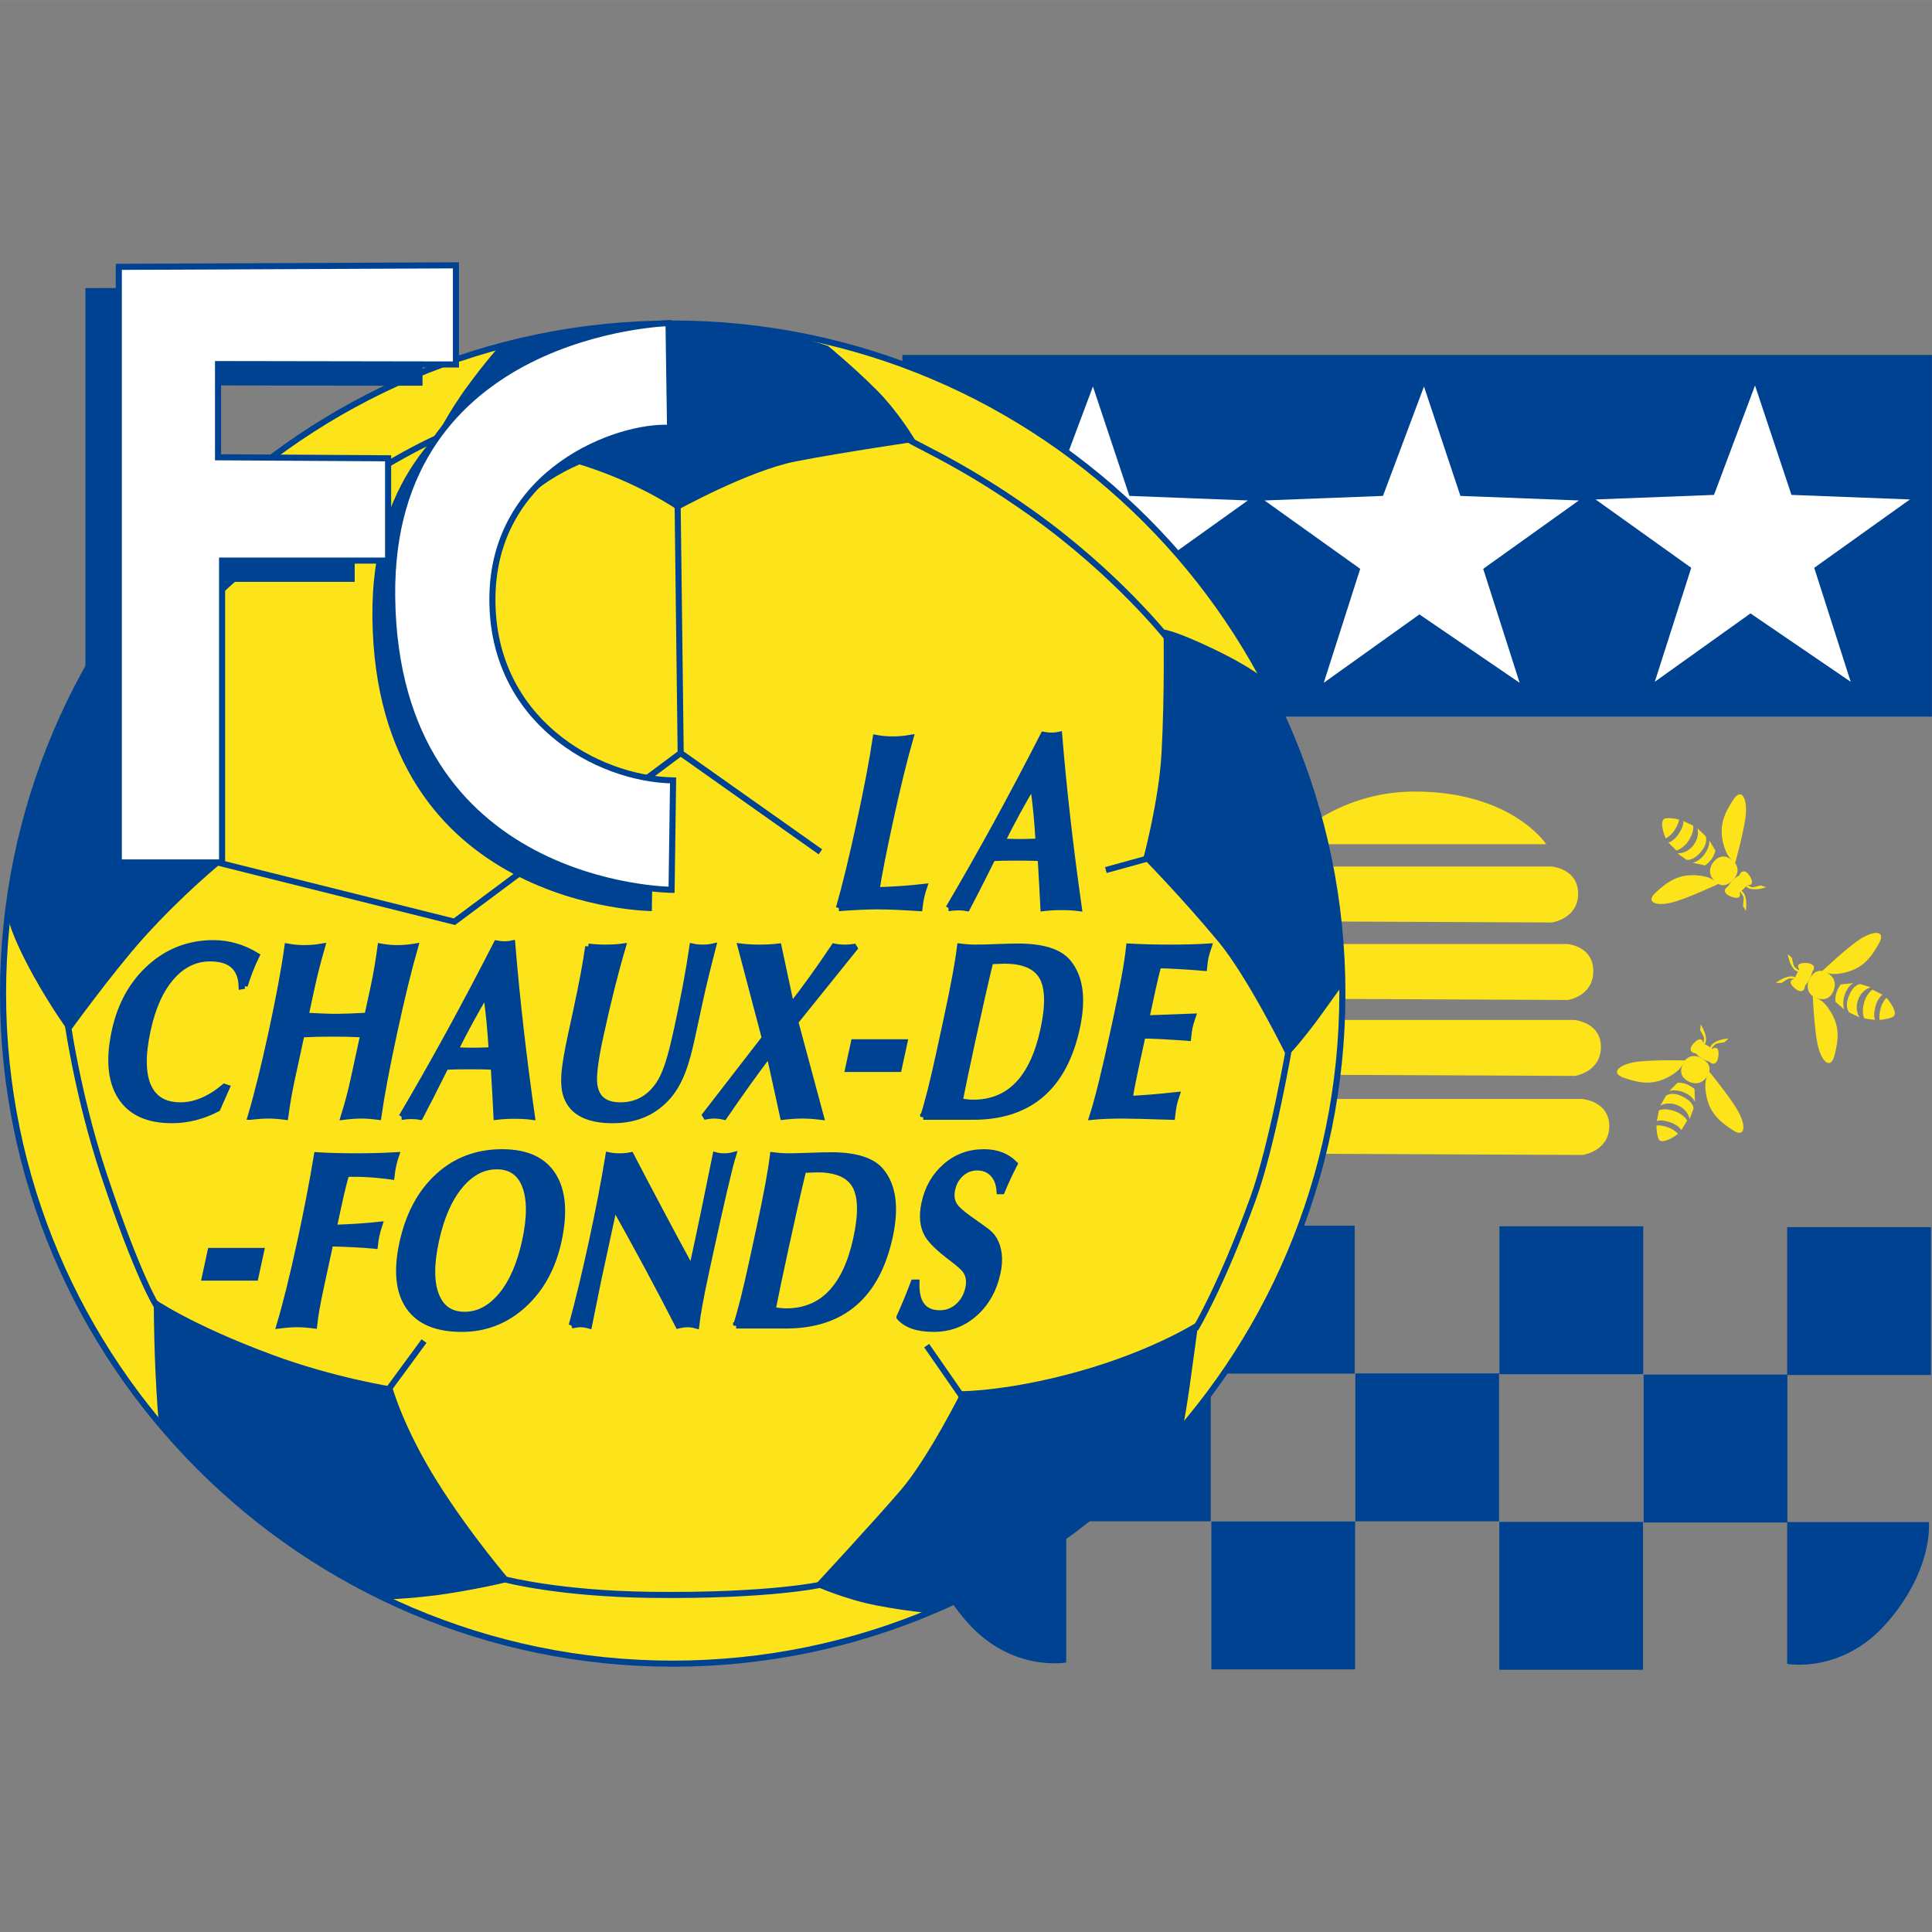
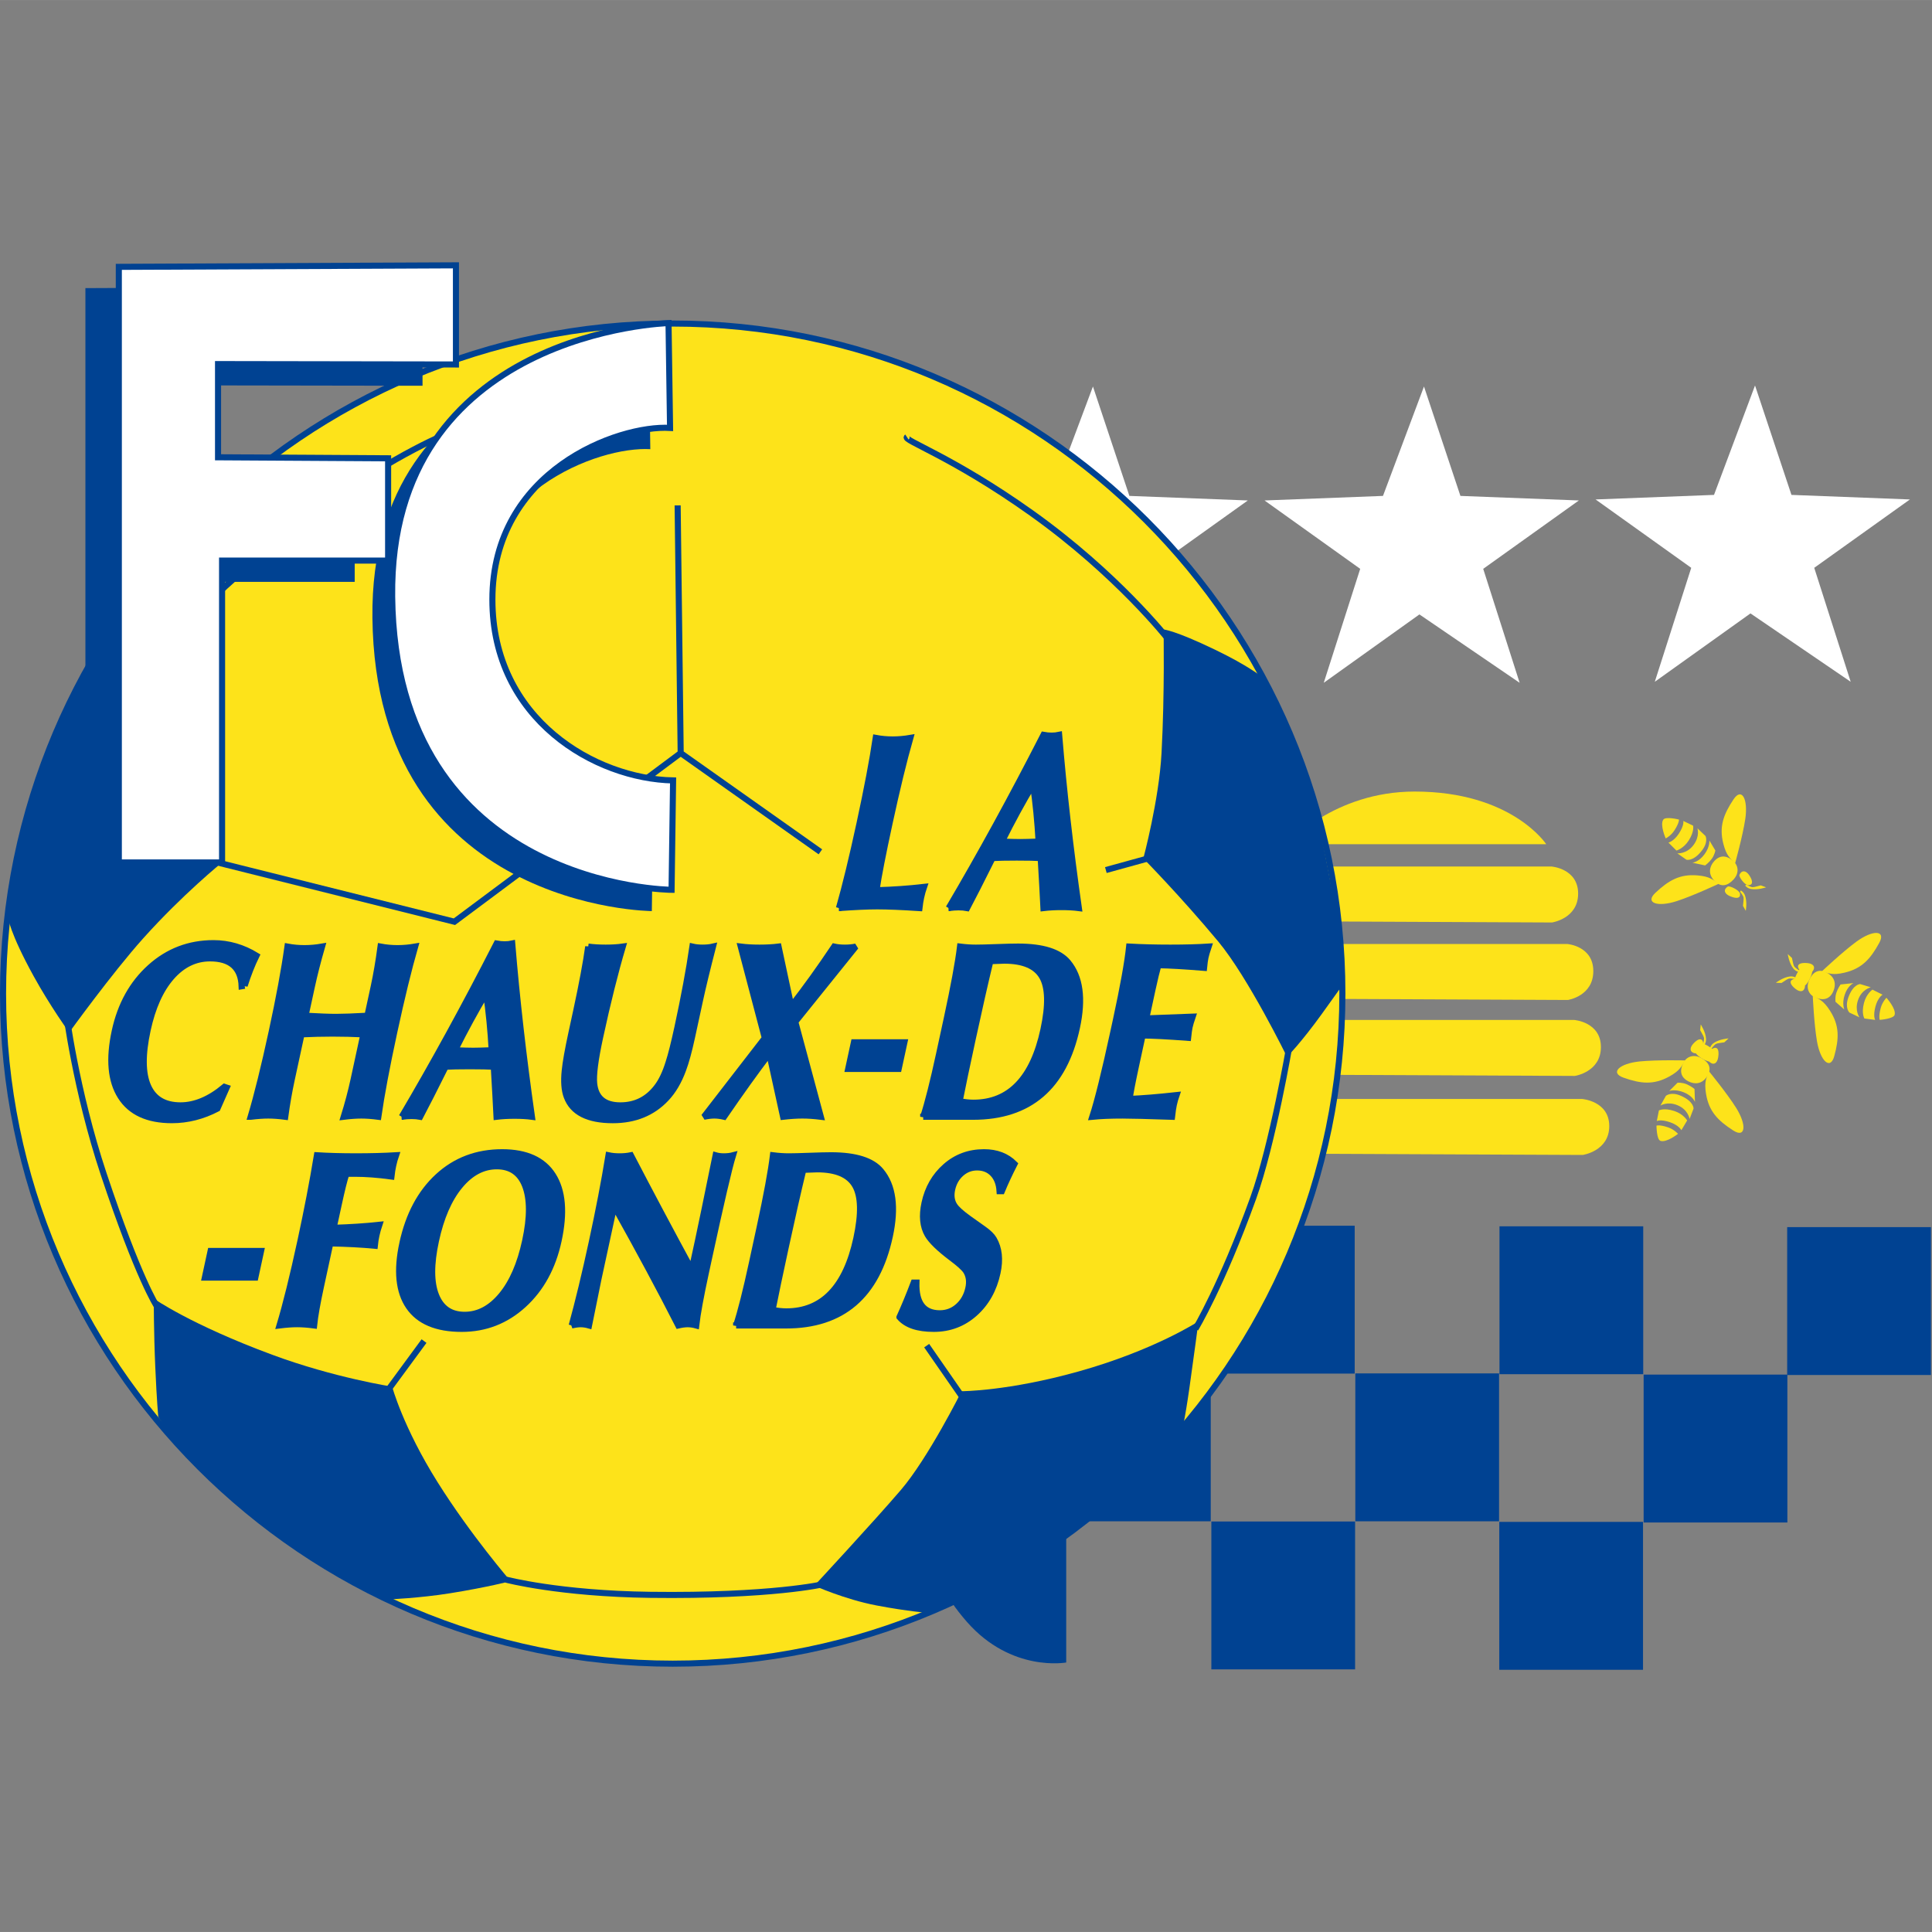
<svg xmlns="http://www.w3.org/2000/svg" xmlns:ns1="http://sodipodi.sourceforge.net/DTD/sodipodi-0.dtd" xmlns:ns2="http://www.inkscape.org/namespaces/inkscape" version="1.0" id="Ebene_1" x="0px" y="0px" width="176.025" height="176.025" viewBox="0 23.89 176.03 176.025" enable-background="new 0 0 176.025 128.241" xml:space="preserve" ns1:docname="FC_La_Chaux-De-Fonds.svg" ns2:version="0.92.4 (5da689c313, 2019-01-14)">
  <rect x="0" y="23.89" width="176.03" height="176.025" fill="#808080" stroke="none" />
  <defs id="defs169" />
  <ns1:namedview pagecolor="#ffffff" bordercolor="#666666" borderopacity="1" objecttolerance="10" gridtolerance="10" guidetolerance="10" ns2:pageopacity="0" ns2:pageshadow="2" ns2:window-width="1366" ns2:window-height="705" id="namedview167" showgrid="false" viewbox-y="23.89" ns2:zoom="1.6304503" ns2:cx="88.012497" ns2:cy="64.120499" ns2:window-x="-8" ns2:window-y="-8" ns2:window-maximized="1" ns2:current-layer="Ebene_1" />
-   <polygon points="82.219,41.394 82.219,8.446 176.025,8.446 176.025,41.394 " id="polygon2" style="fill:#004292" transform="translate(0,47.785)" />
  <polygon points="123.487,114.711 123.487,101.237 136.583,101.237 136.583,114.711 " id="polygon4" style="fill:#004292" transform="translate(0,47.785)" />
  <polygon points="136.622,101.31 136.622,87.835 149.719,87.835 149.719,101.31 " id="polygon6" style="fill:#004292" transform="translate(0,47.785)" />
  <polygon points="136.603,128.241 136.603,114.766 149.7,114.766 149.7,128.241 " id="polygon8" style="fill:#004292" transform="translate(0,47.785)" />
  <polygon points="110.333,101.255 110.333,87.781 123.43,87.781 123.43,101.255 " id="polygon10" style="fill:#004292" transform="translate(0,47.785)" />
  <polygon points="97.217,114.711 97.217,101.237 110.314,101.237 110.314,114.711 " id="polygon12" style="fill:#004292" transform="translate(0,47.785)" />
  <polygon points="149.756,114.821 149.756,101.346 162.853,101.346 162.853,114.821 " id="polygon14" style="fill:#004292" transform="translate(0,47.785)" />
  <polygon points="162.835,101.383 162.835,87.91 175.932,87.91 175.932,101.383 " id="polygon16" style="fill:#004292" transform="translate(0,47.785)" />
  <polygon points="110.37,128.204 110.37,114.73 123.467,114.73 123.467,128.204 " id="polygon18" style="fill:#004292" transform="translate(0,47.785)" />
-   <path d="m 162.835,162.57 h 12.913 c 0,0 0.448,4.313 -3.874,9.229 -4.059,4.615 -9.039,3.692 -9.039,3.692 z" id="path20" ns2:connector-curvature="0" style="fill:#004292" />
  <path d="M 97.146,162.441 H 84.232 c 0,0 -0.449,4.314 3.874,9.229 4.058,4.614 9.04,3.692 9.04,3.692 z" id="path22" ns2:connector-curvature="0" style="fill:#004292" />
  <path d="m 128.891,96.008 c -7.379,0 -11.622,4.799 -11.622,4.799 h 23.613 c 0,0 -3.129,-4.799 -11.991,-4.799 z" id="path24" ns2:connector-curvature="0" style="fill:#fde31a" />
  <path d="m 143.788,105.307 c 0,-2.285 -2.425,-2.469 -2.425,-2.469 h -25.207 l -0.362,4.984 25.614,0.115 c 0,0 2.38,-0.346 2.38,-2.63 z" id="path26" ns2:connector-curvature="0" style="fill:#fde31a" />
  <path d="m 145.171,112.368 c 0,-2.286 -2.359,-2.469 -2.359,-2.469 h -24.521 l -0.353,4.984 24.918,0.115 c 0,-0.001 2.315,-0.346 2.315,-2.63 z" id="path28" ns2:connector-curvature="0" style="fill:#fde31a" />
  <path d="m 145.863,119.289 c 0,-2.285 -2.431,-2.47 -2.431,-2.47 h -25.27 l -0.363,4.984 25.678,0.115 c 0,10e-4 2.386,-0.344 2.386,-2.629 z" id="path30" ns2:connector-curvature="0" style="fill:#fde31a" />
  <path d="m 146.624,126.489 c 0,-2.286 -2.467,-2.47 -2.467,-2.47 h -25.643 l -0.368,4.983 26.057,0.116 c 0,0 2.421,-0.345 2.421,-2.629 z" id="path32" ns2:connector-curvature="0" style="fill:#fde31a" />
  <path d="m 153.548,120.506 c 0,0 -2.591,-0.064 -4.151,0.092 -1.845,0.186 -2.742,1.03 -1.476,1.478 1.567,0.554 2.736,0.679 4.15,-0.093 1.015,-0.554 1.108,-0.922 1.477,-1.477 z" id="path34" ns2:connector-curvature="0" style="fill:#fde31a" />
  <path d="m 155.699,121.484 c 0,0 1.643,2.006 2.479,3.333 0.988,1.57 0.873,2.798 -0.257,2.072 -1.4,-0.896 -2.218,-1.742 -2.479,-3.332 -0.187,-1.142 0.048,-1.441 0.257,-2.073 z" id="path36" ns2:connector-curvature="0" style="fill:#fde31a" />
  <path d="m 154.995,120.282 c -0.654,-0.354 -1.294,-0.151 -1.591,0.393 -0.398,0.727 -0.312,1.366 0.449,1.747 0.554,0.277 1.233,0.261 1.695,-0.479 0.461,-0.739 0.138,-1.286 -0.553,-1.661 z" id="path38" ns2:connector-curvature="0" style="fill:#fde31a" />
  <path d="m 155.755,119.272 c -0.454,-0.297 -1.003,-0.536 -1.193,-0.207 -0.19,0.328 -0.363,0.709 0.433,1.217 0.858,0.548 1.228,0.357 1.453,-0.023 0.173,-0.294 -0.191,-0.658 -0.693,-0.987 z" id="path40" ns2:connector-curvature="0" style="fill:#fde31a" />
  <path d="m 156.107,119.393 c -0.29,0.114 -0.504,1.102 -0.352,1.246 0.337,0.319 0.703,0.181 0.796,-0.422 0.096,-0.626 -0.037,-0.984 -0.444,-0.824 z" id="path42" ns2:connector-curvature="0" style="fill:#fde31a" />
  <path d="m 155.172,118.836 c 0.096,0.295 -0.514,1.059 -0.718,1.026 -0.45,-0.068 -0.576,-0.438 -0.18,-0.875 0.411,-0.452 0.765,-0.565 0.898,-0.151 z" id="path44" ns2:connector-curvature="0" style="fill:#fde31a" />
  <path d="m 155.167,119.03 c 0,0 0.121,-0.415 0.087,-0.588 -0.035,-0.174 -0.226,-0.45 -0.346,-0.692 l 0.052,-0.52 c 0,0 0.449,0.675 0.483,1.315 0.02,0.363 -0.173,0.571 -0.173,0.571 z" id="path46" ns2:connector-curvature="0" style="fill:#fde31a" />
  <path d="m 155.935,119.426 c 0,0 0.258,-0.349 0.416,-0.426 0.159,-0.077 0.494,-0.094 0.76,-0.144 l 0.382,-0.355 c 0,0 -0.81,0.05 -1.339,0.41 -0.301,0.205 -0.35,0.483 -0.35,0.483 z" id="path48" ns2:connector-curvature="0" style="fill:#fde31a" />
  <path d="m 152.845,122.539 -0.751,0.751 c 0,0 0.522,-0.197 1.316,0.12 0.829,0.331 1.023,0.881 1.023,0.881 l -0.042,-1.182 c 0,0 -0.313,-0.265 -0.721,-0.435 -0.407,-0.17 -0.825,-0.135 -0.825,-0.135 z" id="path50" ns2:connector-curvature="0" style="fill:#fde31a" />
  <path d="m 151.785,123.733 -0.498,0.887 c 0,0 0.637,-0.415 1.565,-0.028 0.967,0.404 1.092,1.246 1.092,1.246 l 0.359,-0.941 c 0,0 0.055,-0.637 -1.146,-1.166 -0.926,-0.409 -1.372,0.002 -1.372,0.002 z" id="path52" ns2:connector-curvature="0" style="fill:#fde31a" />
  <path d="m 152.56,125.118 c -0.956,-0.318 -1.411,-0.056 -1.411,-0.056 l -0.194,0.97 c 0,0 0.332,-0.194 1.218,0.11 0.803,0.276 1.023,0.72 1.023,0.72 l 0.526,-0.887 c 0,0 -0.332,-0.581 -1.162,-0.857 z" id="path54" ns2:connector-curvature="0" style="fill:#fde31a" />
  <path d="m 150.927,126.447 c 0,0 0.004,1.26 0.359,1.385 0.554,0.193 1.605,-0.637 1.605,-0.637 0,0 -0.347,-0.396 -0.886,-0.582 -0.801,-0.278 -1.078,-0.166 -1.078,-0.166 z" id="path56" ns2:connector-curvature="0" style="fill:#fde31a" />
  <path d="m 165.165,114.612 c 0,0 0.117,2.59 0.383,4.137 0.313,1.828 1.219,2.665 1.576,1.37 0.442,-1.604 0.485,-2.779 -0.384,-4.138 -0.623,-0.974 -0.997,-1.039 -1.575,-1.369 z" id="path58" ns2:connector-curvature="0" style="fill:#fde31a" />
  <path d="m 165.989,112.396 c 0,0 1.884,-1.78 3.149,-2.708 1.495,-1.096 2.728,-1.068 2.084,0.111 -0.796,1.46 -1.583,2.335 -3.149,2.707 -1.124,0.268 -1.44,0.054 -2.084,-0.11 z" id="path60" ns2:connector-curvature="0" style="fill:#fde31a" />
  <path d="m 164.839,113.184 c -0.308,0.678 -0.061,1.302 0.502,1.561 0.753,0.346 1.385,0.215 1.711,-0.571 0.237,-0.572 0.173,-1.25 -0.597,-1.658 -0.767,-0.41 -1.291,-0.049 -1.616,0.668 z" id="path62" ns2:connector-curvature="0" style="fill:#fde31a" />
  <path d="m 163.779,112.494 c -0.265,0.475 -0.464,1.039 -0.123,1.206 0.341,0.166 0.733,0.313 1.184,-0.517 0.485,-0.896 0.27,-1.251 -0.125,-1.449 -0.306,-0.151 -0.643,0.237 -0.936,0.76 z" id="path64" ns2:connector-curvature="0" style="fill:#fde31a" />
  <path d="m 163.875,112.136 c 0.134,0.281 1.133,0.426 1.267,0.263 0.295,-0.358 0.131,-0.714 -0.477,-0.764 -0.63,-0.053 -0.978,0.106 -0.79,0.501 z" id="path66" ns2:connector-curvature="0" style="fill:#fde31a" />
  <path d="m 163.386,113.107 c 0.287,-0.115 1.091,0.438 1.073,0.646 -0.036,0.454 -0.396,0.605 -0.859,0.24 -0.48,-0.378 -0.618,-0.723 -0.214,-0.886 z" id="path68" ns2:connector-curvature="0" style="fill:#fde31a" />
  <path d="m 163.579,113.098 c 0,0 -0.422,-0.091 -0.592,-0.045 -0.17,0.047 -0.434,0.256 -0.666,0.395 l -0.521,-0.016 c 0,0 0.642,-0.496 1.277,-0.575 0.361,-0.046 0.581,0.132 0.581,0.132 z" id="path70" ns2:connector-curvature="0" style="fill:#fde31a" />
  <path d="m 163.92,112.305 c 0,0 -0.365,-0.232 -0.453,-0.385 -0.089,-0.153 -0.129,-0.486 -0.197,-0.749 l -0.382,-0.355 c 0,0 0.107,0.804 0.504,1.308 0.225,0.286 0.507,0.314 0.507,0.314 z" id="path72" ns2:connector-curvature="0" style="fill:#fde31a" />
  <path d="m 167.241,115.171 0.802,0.696 c 0,0 -0.233,-0.508 0.027,-1.322 0.271,-0.851 0.807,-1.084 0.807,-1.084 l -1.176,0.125 c 0,0 -0.242,0.331 -0.383,0.751 -0.141,0.418 -0.077,0.834 -0.077,0.834 z" id="path74" ns2:connector-curvature="0" style="fill:#fde31a" />
  <path d="m 168.505,116.145 0.918,0.436 c 0,0 -0.459,-0.606 -0.137,-1.562 0.334,-0.992 1.165,-1.176 1.165,-1.176 l -0.964,-0.293 c 0,0 -0.639,-0.011 -1.082,1.225 -0.341,0.954 0.1,1.37 0.1,1.37 z" id="path76" ns2:connector-curvature="0" style="fill:#fde31a" />
  <path d="m 169.831,115.275 c -0.251,0.977 0.044,1.412 0.044,1.412 l 0.98,0.126 c 0,0 -0.218,-0.318 0.024,-1.223 0.22,-0.821 0.646,-1.072 0.646,-1.072 l -0.92,-0.463 c 0,0 -0.558,0.371 -0.774,1.22 z" id="path78" ns2:connector-curvature="0" style="fill:#fde31a" />
  <path d="m 171.27,116.811 c 0,0 1.256,-0.093 1.355,-0.456 0.154,-0.566 -0.747,-1.558 -0.747,-1.558 0,0 -0.37,0.374 -0.519,0.925 -0.219,0.82 -0.089,1.089 -0.089,1.089 z" id="path80" ns2:connector-curvature="0" style="fill:#fde31a" />
  <path d="m 158.086,102.56 c 0,0 0.699,-2.498 0.931,-4.049 0.273,-1.834 -0.324,-2.913 -1.069,-1.794 -0.921,1.385 -1.329,2.487 -0.929,4.049 0.287,1.119 0.621,1.299 1.067,1.794 z" id="path82" ns2:connector-curvature="0" style="fill:#fde31a" />
  <path d="m 156.611,104.406 c 0,0 -2.346,1.101 -3.837,1.585 -1.765,0.573 -2.925,0.16 -1.945,-0.758 1.214,-1.138 2.233,-1.723 3.838,-1.585 1.152,0.099 1.383,0.4 1.944,0.758 z" id="path84" ns2:connector-curvature="0" style="fill:#fde31a" />
  <path d="m 157.949,104.018 c 0.504,-0.548 0.464,-1.218 0.012,-1.64 -0.607,-0.564 -1.248,-0.638 -1.804,0.007 -0.404,0.469 -0.556,1.133 0.047,1.761 0.603,0.628 1.213,0.452 1.745,-0.128 z" id="path86" ns2:connector-curvature="0" style="fill:#fde31a" />
-   <path d="m 158.74,105.004 c 0.4,-0.368 0.768,-0.841 0.495,-1.107 -0.272,-0.265 -0.599,-0.526 -1.286,0.121 -0.741,0.698 -0.647,1.103 -0.334,1.415 0.242,0.241 0.684,-0.023 1.125,-0.429 z" id="path88" ns2:connector-curvature="0" style="fill:#fde31a" />
  <path d="m 158.538,105.315 c -0.04,-0.309 -0.942,-0.758 -1.122,-0.646 -0.393,0.248 -0.348,0.638 0.214,0.875 0.583,0.247 0.963,0.206 0.908,-0.229 z" id="path90" ns2:connector-curvature="0" style="fill:#fde31a" />
  <path d="m 159.306,104.545 c -0.311,0.021 -0.899,-0.758 -0.818,-0.948 0.177,-0.42 0.565,-0.451 0.893,0.041 0.337,0.509 0.36,0.879 -0.075,0.907 z" id="path92" ns2:connector-curvature="0" style="fill:#fde31a" />
  <path d="m 159.12,104.493 c 0,0 0.372,0.219 0.549,0.229 0.177,0.008 0.491,-0.108 0.756,-0.166 l 0.49,0.178 c 0,0 -0.765,0.271 -1.394,0.147 -0.356,-0.071 -0.511,-0.308 -0.511,-0.308 z" id="path94" ns2:connector-curvature="0" style="fill:#fde31a" />
  <path d="m 158.547,105.141 c 0,0 0.274,0.335 0.31,0.507 0.036,0.173 -0.03,0.502 -0.048,0.772 l 0.253,0.457 c 0,0 0.149,-0.796 -0.07,-1.399 -0.124,-0.342 -0.383,-0.457 -0.383,-0.457 z" id="path96" ns2:connector-curvature="0" style="fill:#fde31a" />
  <path d="m 156.29,101.379 -0.544,-0.912 c 0,0 0.063,0.555 -0.438,1.247 -0.524,0.723 -1.105,0.777 -1.105,0.777 l 1.156,0.249 c 0,0 0.333,-0.239 0.598,-0.593 0.264,-0.354 0.333,-0.768 0.333,-0.768 z" id="path98" ns2:connector-curvature="0" style="fill:#fde31a" />
  <path d="m 155.393,100.057 -0.735,-0.7 c 0,0 0.246,0.719 -0.358,1.525 -0.627,0.839 -1.475,0.753 -1.475,0.753 l 0.823,0.58 c 0,0 0.604,0.209 1.412,-0.825 0.622,-0.8 0.333,-1.333 0.333,-1.333 z" id="path100" ns2:connector-curvature="0" style="fill:#fde31a" />
  <path d="m 153.862,100.469 c 0.544,-0.849 0.399,-1.355 0.399,-1.355 l -0.891,-0.426 c 0,0 0.107,0.37 -0.406,1.154 -0.465,0.71 -0.949,0.816 -0.949,0.816 l 0.73,0.728 c 0.001,0 0.645,-0.18 1.117,-0.917 z" id="path102" ns2:connector-curvature="0" style="fill:#fde31a" />
  <path d="m 152.975,98.559 c 0,0 -1.222,-0.306 -1.43,0.009 -0.323,0.489 0.223,1.712 0.223,1.712 0,0 0.469,-0.238 0.781,-0.716 0.465,-0.71 0.426,-1.005 0.426,-1.005 z" id="path104" ns2:connector-curvature="0" style="fill:#fde31a" />
  <polygon points="156.168,21.194 159.905,11.226 163.225,21.194 174.017,21.609 165.3,27.838 168.621,38.221 159.49,31.992 150.773,38.221 154.093,27.838 145.377,21.609 " id="polygon106" style="clip-rule:evenodd;fill:#ffffff;fill-rule:evenodd" transform="translate(0,47.785)" />
  <polygon points="126.007,21.286 129.743,11.318 133.063,21.286 143.855,21.701 135.139,27.931 138.459,38.314 129.328,32.084 120.611,38.314 123.932,27.931 115.215,21.701 " id="polygon108" style="clip-rule:evenodd;fill:#ffffff;fill-rule:evenodd" transform="translate(0,47.785)" />
  <polygon points="95.845,21.286 99.581,11.318 102.902,21.286 113.693,21.701 104.977,27.931 108.297,38.314 99.166,32.084 90.449,38.314 93.77,27.931 85.054,21.701 " id="polygon110" style="clip-rule:evenodd;fill:#ffffff;fill-rule:evenodd" transform="translate(0,47.785)" />
  <path stroke-miterlimit="2.613" d="m 61.292,53.366 c 33.621,0 61.016,27.411 61.016,61.051 0,33.641 -27.396,61.052 -61.016,61.052 -33.62,0 -61.015,-27.411 -61.015,-61.052 0,-33.64 27.395,-61.051 61.015,-61.051 z" id="path112" ns2:connector-curvature="0" style="clip-rule:evenodd;fill:#fde31a;fill-rule:evenodd;stroke:#004292;stroke-width:0.554;stroke-miterlimit:2.613" />
  <path d="m 106.016,81.242 c 0,0 0.112,5.727 -0.185,11.26 -0.23,4.292 -1.66,9.599 -1.66,9.599 0,0 3.366,3.415 6.825,7.568 2.719,3.264 6.272,10.521 6.272,10.521 0,0 1.338,-1.384 3.136,-3.876 1.799,-2.492 2.075,-2.907 2.075,-2.907 0,0 -0.276,-5.399 -2.628,-15.782 -1.867,-8.24 -4.843,-12.044 -4.843,-12.044 0,0 -1.276,-1.041 -4.289,-2.492 -3.734,-1.801 -4.703,-1.847 -4.703,-1.847 z" id="path114" ns2:connector-curvature="0" style="clip-rule:evenodd;fill:#004292;fill-rule:evenodd" />
-   <path d="m 75.439,55.4 c 0,0 2.352,1.938 4.428,4.015 2.075,2.076 3.597,4.707 3.597,4.707 0,0 -6.641,0.969 -10.93,1.8 -4.289,0.831 -10.792,4.43 -10.792,4.43 0,0 -3.735,-2.63 -9.408,-4.291 -5.673,-1.662 -12.729,-2.077 -12.729,-2.077 0,0 1.106,-2.354 3.043,-4.984 1.69,-2.295 2.767,-3.461 2.767,-3.461 0,0 7.75,-1.982 15.876,-2.172 7.784,-0.182 14.148,2.033 14.148,2.033 z" id="path116" ns2:connector-curvature="0" style="clip-rule:evenodd;fill:#004292;fill-rule:evenodd" />
  <path d="m 14.008,142.201 c 0,0 0,3.046 0.139,6.23 0.138,3.184 0.277,4.568 0.277,4.568 0,0 2.031,3.403 8.301,8.444 7.748,6.229 12.729,8.168 12.729,8.168 0,0 2.788,-0.114 5.534,-0.554 3.459,-0.554 5.534,-1.107 5.534,-1.107 0,0 -3.597,-4.153 -6.641,-8.999 -3.167,-5.041 -4.151,-8.721 -4.151,-8.721 0,0 -5.266,-0.809 -10.93,-2.908 -7.471,-2.768 -10.792,-5.121 -10.792,-5.121 z" id="path118" ns2:connector-curvature="0" style="clip-rule:evenodd;fill:#004292;fill-rule:evenodd" />
  <path d="m 87.615,150.646 c 0,0 -3.044,6.091 -5.535,8.998 -2.49,2.907 -7.886,8.722 -7.886,8.722 0,0 2.767,1.246 5.673,1.8 2.905,0.554 4.842,0.692 4.842,0.692 0,0 4.981,-2.215 12.175,-6.783 5.024,-3.19 10.792,-9.691 10.792,-9.691 0,0 0.277,-1.107 0.692,-4.015 0.414,-2.907 0.83,-6.091 0.83,-6.091 0,0 -4.013,2.63 -10.931,4.568 -6.431,1.802 -10.652,1.8 -10.652,1.8 z" id="path120" ns2:connector-curvature="0" style="clip-rule:evenodd;fill:#004292;fill-rule:evenodd" />
  <path d="m 19.543,78.104 c 0,0 -0.969,5.538 -0.808,12.604 0.098,4.296 1.5,11.761 1.5,11.761 0,0 -3.587,2.897 -7.194,6.922 -2.835,3.164 -6.738,8.571 -6.738,8.571 0,0 -1.74,-2.419 -3.224,-5.11 -2.214,-4.015 -2.353,-5.399 -2.353,-5.399 0,0 0.139,-4.568 3.044,-13.013 2.749,-7.99 5.949,-12.183 5.949,-12.183 0,0 1.38,-0.557 4.566,-1.938 4.151,-1.8 5.258,-2.215 5.258,-2.215 z" id="path122" ns2:connector-curvature="0" style="clip-rule:evenodd;fill:#004292;fill-rule:evenodd" />
  <path stroke-miterlimit="2.613" d="m 61.742,69.936 0.277,22.565 12.729,8.999 m -54.929,0.969 21.584,5.399 20.615,-15.367 m -21.03,-29.21 c 0,0 -4.904,1.902 -11.345,6.646 -7.333,5.399 -10.515,8.721 -10.515,8.721 m 63.505,-14.952 c -0.415,0.277 4.151,1.799 11.346,6.922 7.824,5.57 12.452,11.49 12.452,11.49 m -5.673,21.043 4.013,-1.107 m 12.729,17.027 c 0,0 -1.548,9.083 -3.32,13.982 -2.905,8.029 -5.258,11.905 -5.258,11.905 m -102.938,-29.07 c 0,0 0.913,7.309 3.459,14.951 3.182,9.552 4.842,12.044 4.842,12.044 m 70.148,3.6 3.458,4.984 m -49.255,-5.4 -3.459,4.706 m 10.93,17.029 c 0,0 4.842,1.28 13.144,1.385 11.068,0.139 15.772,-0.97 15.772,-0.97" id="path124" ns2:connector-curvature="0" style="fill:none;stroke:#004292;stroke-width:0.554;stroke-miterlimit:2.613" />
  <polygon points="38.498,2.216 38.498,11.249 16.822,11.214 16.822,19.705 32.318,19.797 32.318,29.119 17.191,29.119 17.191,56.622 7.782,56.622 7.782,2.354 " id="polygon126" style="clip-rule:evenodd;fill:#004292;fill-rule:evenodd" transform="translate(0,47.785)" />
  <path d="m 59.113,55.262 c 0,0 -25.458,0.692 -25.181,24.918 0.303,26.579 25.458,26.719 25.458,26.719 l 0.138,-9.968 c -7.056,-0.139 -16.464,-5.538 -16.464,-16.474 0,-11.768 11.484,-15.92 16.188,-15.644 z" id="path128" ns2:connector-curvature="0" style="clip-rule:evenodd;fill:#004292;fill-rule:evenodd" />
  <path stroke-miterlimit="2.613" d="m 60.912,53.324 c 0,0 -25.458,0.692 -25.181,24.918 0.304,26.579 25.458,26.719 25.458,26.719 l 0.138,-9.967 c -7.056,-0.139 -16.464,-5.538 -16.464,-16.474 0,-11.768 11.483,-15.921 16.188,-15.644 z" id="path130" ns2:connector-curvature="0" style="clip-rule:evenodd;fill:#ffffff;fill-rule:evenodd;stroke:#004292;stroke-width:0.554;stroke-miterlimit:2.613" />
  <polygon stroke-miterlimit="2.613" points="41.542,0.278 41.542,9.311 19.866,9.276 19.866,17.767 35.362,17.859 35.362,27.181 20.234,27.181 20.234,54.684 10.826,54.684 10.826,0.416 " id="polygon132" style="clip-rule:evenodd;fill:#ffffff;fill-rule:evenodd;stroke:#004292;stroke-width:0.554;stroke-miterlimit:2.613" transform="translate(0,47.785)" />
  <path stroke-miterlimit="2.613" d="m 76.438,106.625 c 0.574,-2.012 1.201,-4.592 1.882,-7.741 0.685,-3.163 1.176,-5.751 1.473,-7.764 0.504,0.094 1.02,0.141 1.544,0.141 0.526,0 1.061,-0.047 1.607,-0.141 -0.587,2.056 -1.216,4.642 -1.89,7.756 -0.609,2.812 -1.007,4.853 -1.194,6.123 1.518,-0.043 2.961,-0.144 4.331,-0.302 -0.1,0.288 -0.187,0.605 -0.263,0.954 -0.065,0.303 -0.117,0.628 -0.155,0.975 -1.616,-0.105 -2.899,-0.159 -3.849,-0.159 -0.85,0 -2.013,0.053 -3.486,0.158 z" id="path134" ns2:connector-curvature="0" style="fill:#004292;stroke:#004292;stroke-width:0.554;stroke-miterlimit:2.613" />
  <path stroke-miterlimit="2.613" d="m 86.433,106.625 c 2.857,-4.837 5.739,-10.098 8.644,-15.782 0.252,0.046 0.498,0.069 0.735,0.069 0.25,0 0.479,-0.023 0.689,-0.069 0.413,5.019 1.013,10.28 1.796,15.782 -0.45,-0.06 -0.98,-0.09 -1.593,-0.09 -0.587,0 -1.131,0.03 -1.632,0.09 -0.052,-1.088 -0.135,-2.607 -0.251,-4.557 -0.48,-0.031 -1.208,-0.045 -2.182,-0.045 -0.976,0 -1.709,0.015 -2.203,0.045 -1.039,2.086 -1.812,3.605 -2.317,4.557 -0.228,-0.045 -0.492,-0.068 -0.791,-0.068 -0.262,0 -0.56,0.023 -0.895,0.068 z m 4.857,-6.056 c 0.743,0.028 1.297,0.042 1.66,0.042 0.363,0 0.923,-0.015 1.68,-0.045 -0.098,-1.8 -0.268,-3.532 -0.508,-5.197 -0.96,1.605 -1.905,3.338 -2.832,5.2 z" id="path136" ns2:connector-curvature="0" style="fill:#004292;stroke:#004292;stroke-width:0.554;stroke-miterlimit:2.613" />
  <path stroke-miterlimit="2.613" d="m 22.289,113.702 -0.272,0.046 c -0.058,-1.694 -1.018,-2.541 -2.879,-2.541 -1.35,0 -2.523,0.572 -3.52,1.714 -0.997,1.143 -1.719,2.75 -2.168,4.824 -0.485,2.239 -0.469,3.942 0.047,5.107 0.516,1.165 1.498,1.748 2.948,1.748 1.324,0 2.658,-0.562 4,-1.686 l 0.21,0.069 -0.846,1.916 c -1.34,0.7 -2.723,1.05 -4.149,1.05 -2.202,0 -3.757,-0.715 -4.667,-2.146 -0.91,-1.431 -1.09,-3.419 -0.539,-5.963 0.521,-2.407 1.597,-4.347 3.228,-5.815 1.631,-1.469 3.554,-2.204 5.769,-2.204 1.375,0 2.682,0.378 3.919,1.135 -0.401,0.818 -0.762,1.733 -1.081,2.746 z" id="path138" ns2:connector-curvature="0" style="fill:#004292;stroke:#004292;stroke-width:0.554;stroke-miterlimit:2.613" />
  <path stroke-miterlimit="2.613" d="m 22.838,125.639 c 0.587,-1.968 1.226,-4.548 1.917,-7.741 0.675,-3.117 1.154,-5.706 1.438,-7.764 0.504,0.094 1.02,0.141 1.545,0.141 0.525,0 1.061,-0.047 1.606,-0.141 -0.383,1.329 -0.691,2.538 -0.927,3.625 l -0.579,2.674 c 1.237,0.07 2.169,0.105 2.796,0.105 0.626,0 1.574,-0.035 2.842,-0.105 l 0.579,-2.674 c 0.235,-1.087 0.441,-2.296 0.618,-3.625 0.505,0.094 1.021,0.141 1.546,0.141 0.525,0 1.061,-0.047 1.606,-0.141 -0.591,2.058 -1.224,4.646 -1.898,7.764 -0.691,3.193 -1.177,5.773 -1.457,7.741 -0.572,-0.075 -1.089,-0.113 -1.551,-0.113 -0.463,0 -0.997,0.038 -1.601,0.113 0.366,-1.18 0.666,-2.307 0.898,-3.381 l 0.894,-4.129 c -0.93,-0.046 -1.865,-0.069 -2.804,-0.069 -0.94,0 -1.885,0.023 -2.834,0.069 l -0.894,4.129 c -0.232,1.074 -0.429,2.201 -0.589,3.381 -0.571,-0.075 -1.089,-0.113 -1.551,-0.113 -0.462,0 -0.996,0.038 -1.6,0.113 z" id="path140" ns2:connector-curvature="0" style="fill:#004292;stroke:#004292;stroke-width:0.554;stroke-miterlimit:2.613" />
  <path stroke-miterlimit="2.613" d="m 36.601,125.639 c 2.858,-4.837 5.74,-10.098 8.645,-15.782 0.252,0.047 0.497,0.069 0.735,0.069 0.25,0 0.479,-0.022 0.689,-0.069 0.413,5.02 1.012,10.28 1.795,15.782 -0.449,-0.061 -0.98,-0.091 -1.592,-0.091 -0.587,0 -1.131,0.03 -1.632,0.091 -0.052,-1.088 -0.136,-2.607 -0.251,-4.558 -0.481,-0.03 -1.208,-0.045 -2.183,-0.045 -0.975,0 -1.709,0.015 -2.203,0.045 -1.039,2.086 -1.812,3.605 -2.317,4.558 -0.228,-0.045 -0.492,-0.068 -0.791,-0.068 -0.262,0 -0.56,0.023 -0.895,0.068 z m 4.857,-6.057 c 0.744,0.028 1.298,0.043 1.661,0.043 0.362,0 0.923,-0.016 1.68,-0.046 -0.098,-1.8 -0.268,-3.532 -0.508,-5.196 -0.961,1.605 -1.905,3.338 -2.833,5.199 z" id="path142" ns2:connector-curvature="0" style="fill:#004292;stroke:#004292;stroke-width:0.554;stroke-miterlimit:2.613" />
  <path stroke-miterlimit="2.613" d="m 53.594,110.134 c 0.473,0.064 1.005,0.096 1.593,0.096 0.575,0 1.094,-0.031 1.559,-0.096 -0.692,2.335 -1.382,5.088 -2.067,8.257 -0.443,2.048 -0.624,3.458 -0.541,4.231 0.14,1.319 0.937,1.979 2.387,1.979 1.389,0 2.506,-0.568 3.353,-1.706 0.402,-0.53 0.749,-1.267 1.04,-2.207 0.223,-0.683 0.492,-1.751 0.807,-3.207 0.604,-2.79 1.059,-5.239 1.365,-7.347 0.273,0.064 0.579,0.096 0.917,0.096 0.362,0 0.681,-0.031 0.958,-0.096 -0.532,2.06 -0.93,3.704 -1.195,4.932 -0.079,0.363 -0.199,0.917 -0.359,1.659 -0.161,0.742 -0.284,1.31 -0.369,1.703 -0.269,1.243 -0.537,2.22 -0.804,2.932 -0.396,1.076 -0.91,1.947 -1.543,2.614 -1.238,1.318 -2.858,1.977 -4.862,1.977 -2.268,0 -3.667,-0.712 -4.198,-2.136 -0.224,-0.591 -0.283,-1.386 -0.179,-2.387 0.076,-0.757 0.278,-1.894 0.606,-3.408 l 0.433,-2 c 0.542,-2.515 0.909,-4.477 1.099,-5.886 z" id="path144" ns2:connector-curvature="0" style="fill:#004292;stroke:#004292;stroke-width:0.554;stroke-miterlimit:2.613" />
  <path stroke-miterlimit="2.613" d="m 64.136,125.639 5.549,-7.174 -2.194,-8.331 c 0.5,0.064 1.071,0.096 1.711,0.096 0.64,0 1.218,-0.031 1.734,-0.096 l 1.16,5.429 c 1.287,-1.65 2.588,-3.46 3.906,-5.429 0.287,0.064 0.612,0.096 0.977,0.096 0.365,0 0.698,-0.031 1,-0.096 l -5.518,6.855 2.327,8.649 c -0.61,-0.075 -1.172,-0.113 -1.685,-0.113 -0.501,0 -1.085,0.038 -1.753,0.113 l -1.257,-5.741 c -1.208,1.589 -2.581,3.502 -4.117,5.741 -0.322,-0.075 -0.621,-0.113 -0.896,-0.113 -0.274,10e-4 -0.59,0.039 -0.944,0.114 z" id="path146" ns2:connector-curvature="0" style="fill:#004292;stroke:#004292;stroke-width:0.554;stroke-miterlimit:2.613" />
  <polygon stroke-miterlimit="2.613" points="77.804,71.071 82.404,71.071 81.88,73.494 77.28,73.494 " id="polygon148" style="fill:#004292;stroke:#004292;stroke-width:0.554;stroke-miterlimit:2.613" transform="translate(0,47.785)" />
  <path stroke-miterlimit="2.613" d="m 84.117,125.639 c 0.411,-1.258 0.893,-3.167 1.448,-5.729 l 0.704,-3.251 c 0.629,-2.91 1.031,-5.085 1.204,-6.525 0.511,0.064 0.992,0.096 1.441,0.096 0.4,0 1.028,-0.015 1.886,-0.048 0.856,-0.032 1.511,-0.048 1.96,-0.048 2.238,0 3.754,0.476 4.548,1.428 1.112,1.331 1.383,3.317 0.811,5.962 -1.171,5.41 -4.325,8.115 -9.463,8.115 -0.463,0 -1.047,0 -1.754,0 -0.706,0 -1.185,0 -1.434,0 -0.376,0 -0.826,0 -1.351,0 z m 3.319,-1.417 c 0.457,0.091 0.873,0.137 1.249,0.137 3.297,0 5.424,-2.218 6.384,-6.654 0.485,-2.24 0.444,-3.849 -0.121,-4.825 -0.566,-0.977 -1.714,-1.465 -3.443,-1.465 -0.063,0 -0.486,0.015 -1.27,0.045 -0.479,1.984 -1.019,4.361 -1.618,7.13 -0.532,2.453 -0.925,4.331 -1.181,5.632 z" id="path150" ns2:connector-curvature="0" style="fill:#004292;stroke:#004292;stroke-width:0.554;stroke-miterlimit:2.613" />
  <path stroke-miterlimit="2.613" d="m 99.525,125.639 c 0.485,-1.498 1.125,-4.078 1.917,-7.741 l 0.246,-1.135 c 0.642,-2.967 1.039,-5.176 1.192,-6.629 1.149,0.064 2.399,0.096 3.75,0.096 1.326,0 2.49,-0.031 3.492,-0.096 -0.142,0.425 -0.238,0.751 -0.286,0.979 -0.047,0.213 -0.091,0.531 -0.132,0.956 -1.778,-0.144 -3.165,-0.224 -4.161,-0.238 -0.147,0.511 -0.327,1.254 -0.539,2.231 l -0.565,2.614 4.228,-0.159 c -0.135,0.394 -0.229,0.712 -0.281,0.953 -0.043,0.197 -0.089,0.522 -0.136,0.977 -1.93,-0.143 -3.312,-0.213 -4.147,-0.213 l -0.591,2.73 c -0.331,1.532 -0.526,2.549 -0.584,3.049 1.145,-0.046 2.567,-0.162 4.268,-0.348 -0.1,0.288 -0.183,0.583 -0.248,0.886 -0.053,0.242 -0.105,0.604 -0.161,1.089 -2.235,-0.075 -3.74,-0.113 -4.516,-0.113 -1.064,-0.001 -1.979,0.037 -2.746,0.112 z" id="path152" ns2:connector-curvature="0" style="fill:#004292;stroke:#004292;stroke-width:0.554;stroke-miterlimit:2.613" />
  <polygon stroke-miterlimit="2.613" points="19.188,90.083 23.788,90.083 23.264,92.506 18.664,92.506 " id="polygon154" style="fill:#004292;stroke:#004292;stroke-width:0.554;stroke-miterlimit:2.613" transform="translate(0,47.785)" />
  <path stroke-miterlimit="2.613" d="m 25.466,144.653 c 0.574,-1.907 1.213,-4.487 1.917,-7.741 0.599,-2.77 1.098,-5.358 1.494,-7.765 1.037,0.064 2.224,0.097 3.563,0.097 1.326,0 2.541,-0.032 3.643,-0.097 -0.1,0.289 -0.187,0.6 -0.258,0.934 -0.066,0.304 -0.12,0.637 -0.16,1.001 -1.228,-0.167 -2.342,-0.25 -3.345,-0.25 -0.086,0 -0.217,0 -0.389,0 -0.175,0.008 -0.3,0.012 -0.374,0.012 -0.17,0.501 -0.405,1.441 -0.703,2.821 l -0.454,2.092 c 1.52,-0.045 2.907,-0.137 4.162,-0.273 -0.107,0.318 -0.194,0.636 -0.263,0.953 -0.068,0.317 -0.119,0.636 -0.15,0.953 -1.187,-0.113 -2.539,-0.185 -4.056,-0.214 l -0.853,3.942 c -0.327,1.51 -0.535,2.688 -0.622,3.534 -0.572,-0.076 -1.089,-0.114 -1.551,-0.114 -0.463,0 -0.996,0.039 -1.601,0.115 z" id="path156" ns2:connector-curvature="0" style="fill:#004292;stroke:#004292;stroke-width:0.554;stroke-miterlimit:2.613" />
  <path stroke-miterlimit="2.613" d="m 36.664,137.156 c 0.557,-2.573 1.635,-4.597 3.236,-6.072 1.601,-1.475 3.553,-2.213 5.854,-2.213 2.201,0 3.746,0.704 4.636,2.111 0.89,1.406 1.058,3.39 0.505,5.946 -0.527,2.437 -1.593,4.386 -3.197,5.846 -1.604,1.46 -3.481,2.19 -5.632,2.19 -2.289,0 -3.896,-0.678 -4.822,-2.031 -0.928,-1.355 -1.121,-3.28 -0.58,-5.777 z m 3.056,-0.216 c -0.462,2.134 -0.458,3.792 0.013,4.973 0.47,1.181 1.337,1.771 2.602,1.771 1.252,0 2.368,-0.59 3.349,-1.771 0.981,-1.181 1.703,-2.839 2.165,-4.973 0.465,-2.149 0.46,-3.829 -0.016,-5.041 -0.461,-1.165 -1.318,-1.748 -2.57,-1.748 -1.264,0 -2.388,0.599 -3.373,1.794 -0.986,1.196 -1.709,2.861 -2.17,4.995 z" id="path158" ns2:connector-curvature="0" style="fill:#004292;stroke:#004292;stroke-width:0.554;stroke-miterlimit:2.613" />
  <path stroke-miterlimit="2.613" d="m 52.088,144.653 c 0.595,-2.165 1.208,-4.699 1.836,-7.605 0.629,-2.905 1.135,-5.539 1.52,-7.9 0.297,0.064 0.633,0.097 1.007,0.097 0.374,0 0.717,-0.032 1.031,-0.097 1.795,3.451 3.643,6.925 5.541,10.422 l 0.58,-2.679 c 0.256,-1.181 0.789,-3.762 1.6,-7.743 0.222,0.064 0.47,0.097 0.744,0.097 0.311,0 0.591,-0.032 0.842,-0.097 -0.365,1.194 -1.102,4.353 -2.21,9.476 l -0.27,1.247 c -0.461,2.131 -0.753,3.725 -0.875,4.783 -0.271,-0.076 -0.533,-0.114 -0.782,-0.114 -0.239,0 -0.522,0.038 -0.852,0.114 -1.607,-3.162 -3.553,-6.785 -5.837,-10.871 l -1.434,6.627 c -0.082,0.379 -0.37,1.793 -0.862,4.244 -0.269,-0.076 -0.52,-0.114 -0.755,-0.114 -0.224,-0.002 -0.498,0.037 -0.824,0.113 z" id="path160" ns2:connector-curvature="0" style="fill:#004292;stroke:#004292;stroke-width:0.554;stroke-miterlimit:2.613" />
  <path stroke-miterlimit="2.613" d="m 67.072,144.653 c 0.411,-1.259 0.893,-3.168 1.447,-5.729 l 0.703,-3.251 c 0.63,-2.91 1.031,-5.085 1.205,-6.525 0.51,0.064 0.992,0.097 1.441,0.097 0.4,0 1.028,-0.016 1.885,-0.048 0.857,-0.032 1.511,-0.049 1.961,-0.049 2.238,0 3.753,0.477 4.547,1.429 1.112,1.33 1.383,3.316 0.81,5.962 -1.171,5.41 -4.325,8.115 -9.463,8.115 -0.463,0 -1.047,0 -1.753,0 -0.706,0 -1.185,0 -1.434,0 -0.374,-0.001 -0.824,-0.001 -1.349,-0.001 z m 3.319,-1.417 c 0.456,0.091 0.873,0.136 1.249,0.136 3.296,0 5.424,-2.218 6.384,-6.653 0.485,-2.24 0.444,-3.849 -0.121,-4.825 -0.566,-0.977 -1.714,-1.466 -3.443,-1.466 -0.063,0 -0.486,0.016 -1.27,0.046 -0.48,1.983 -1.019,4.36 -1.618,7.131 -0.531,2.452 -0.925,4.329 -1.181,5.631 z" id="path162" ns2:connector-curvature="0" style="fill:#004292;stroke:#004292;stroke-width:0.554;stroke-miterlimit:2.613" />
  <path stroke-miterlimit="2.613" d="m 81.952,143.893 c 0.429,-0.941 0.862,-1.989 1.3,-3.145 h 0.245 c -0.053,1.864 0.659,2.797 2.136,2.797 0.638,0 1.194,-0.213 1.667,-0.637 0.473,-0.424 0.784,-0.977 0.931,-1.658 0.132,-0.605 0.056,-1.128 -0.226,-1.567 -0.201,-0.288 -0.648,-0.688 -1.342,-1.204 -1.101,-0.832 -1.817,-1.529 -2.148,-2.09 -0.439,-0.757 -0.533,-1.719 -0.281,-2.885 0.295,-1.363 0.934,-2.476 1.918,-3.339 0.983,-0.863 2.152,-1.295 3.507,-1.295 1.142,0 2.067,0.354 2.78,1.063 -0.455,0.89 -0.841,1.719 -1.158,2.487 h -0.206 c -0.042,-0.677 -0.246,-1.206 -0.614,-1.59 -0.367,-0.384 -0.846,-0.576 -1.435,-0.576 -0.551,0 -1.036,0.186 -1.454,0.557 -0.418,0.371 -0.691,0.852 -0.818,1.441 -0.125,0.575 -0.057,1.066 0.206,1.475 0.196,0.304 0.62,0.689 1.269,1.158 0.465,0.333 0.929,0.662 1.389,0.987 0.461,0.326 0.773,0.632 0.937,0.92 0.482,0.833 0.593,1.854 0.331,3.064 -0.331,1.528 -1.023,2.762 -2.075,3.699 -1.053,0.938 -2.298,1.408 -3.734,1.408 -1.476,0.001 -2.517,-0.356 -3.125,-1.07 z" id="path164" ns2:connector-curvature="0" style="fill:#004292;stroke:#004292;stroke-width:0.554;stroke-miterlimit:2.613" />
</svg>